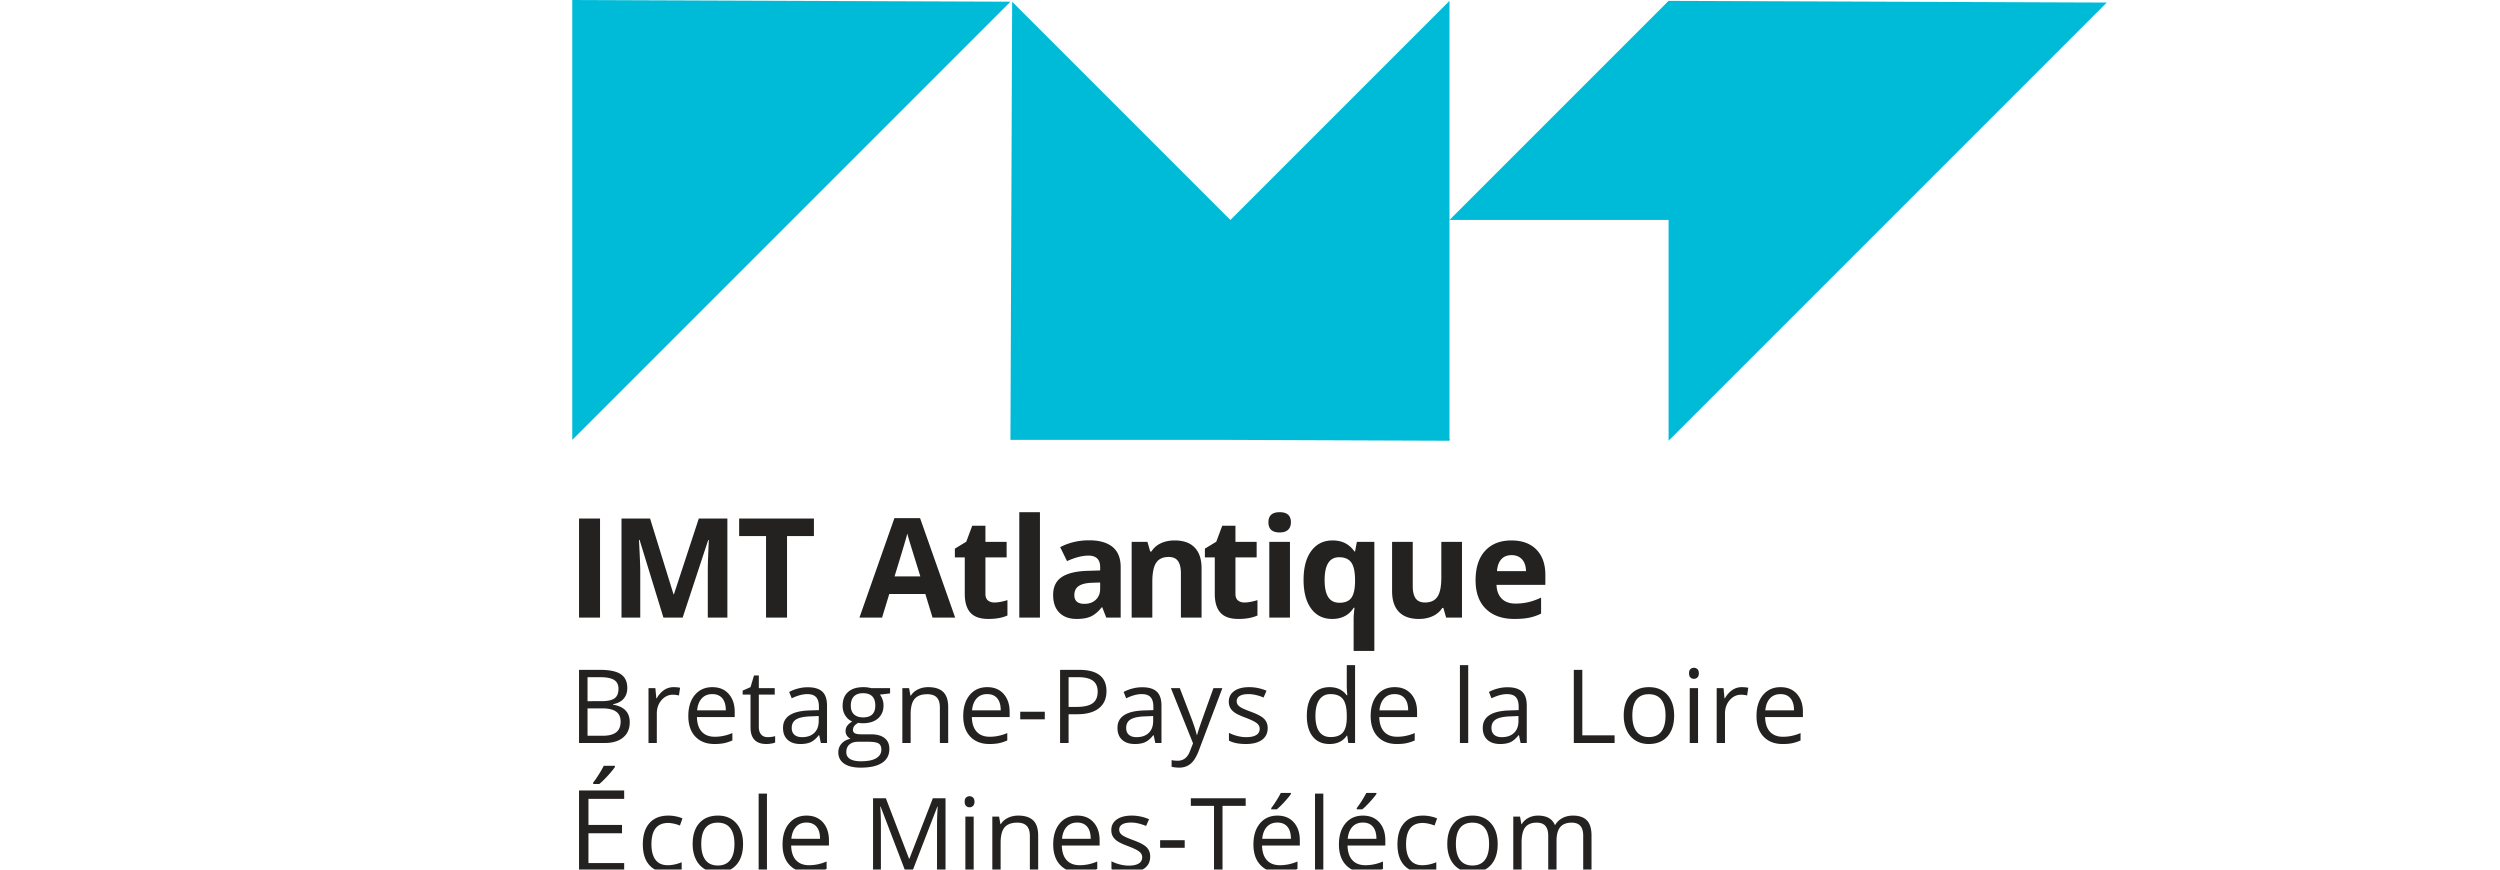
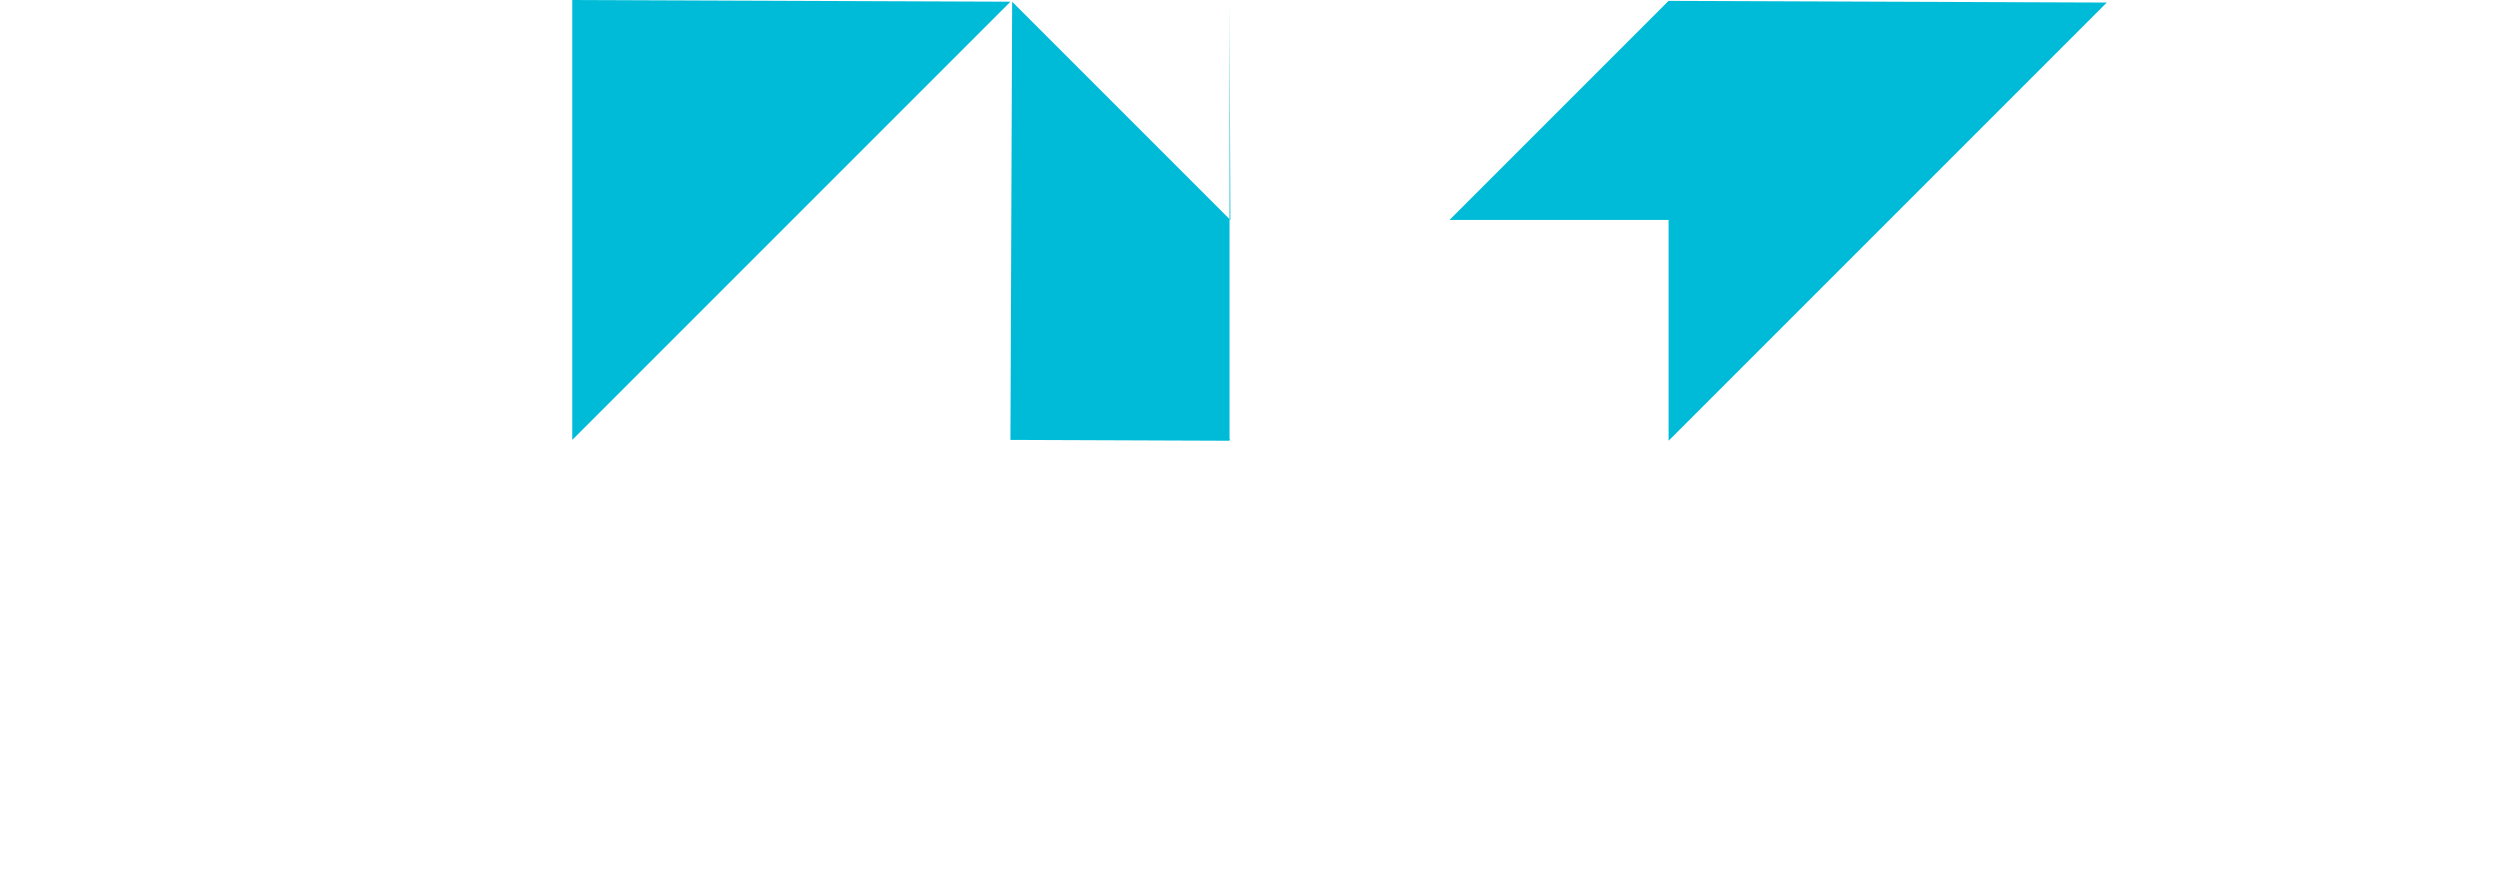
<svg xmlns="http://www.w3.org/2000/svg" width="230" height="80" viewBox="150 0 230 340">
-   <path d="M0 0v172L171.333.667 0 0zm257.333 86L172 .667 171.333 172h86l85.667.333V172h.333l-.333-.333V.333L257.333 86zM600 1L428.667.333 343 86h85.667v86.333L600 1z" fill="#00bbd7" />
-   <path d="M10.865 202.758H2.654v38.721h8.21v-38.721zm42.53 8.396c-.211 4.872-.331 7.875-.357 9.005-.026 1.13-.04 2.127-.04 2.992v18.328h7.654v-38.721H49.475l-9.72 29.61h-.159l-9.164-29.61H19.255v38.721h7.336v-18.01c0-2.065-.168-6.188-.502-12.37h.238l9.323 30.38h7.522l9.986-30.325h.238zm22.375 30.325h8.21v-31.888h10.516v-6.833h-29.24v6.833H75.77v31.888zm50.19-38.88l-13.666 38.88h8.847l2.807-9.216h14.117l2.807 9.216h8.847l-13.72-38.88H125.96zm.054 22.776c2.754-8.917 4.424-14.505 5.006-16.766.141.636.375 1.503.701 2.597.327 1.093 1.788 5.817 4.384 14.169h-10.09zm27.46 6.833c0 3.269.737 5.72 2.21 7.352 1.475 1.633 3.829 2.448 7.06 2.448 2.93 0 5.403-.448 7.416-1.35v-6.012c-1.978.617-3.673.927-5.086.927-1.058 0-1.911-.274-2.556-.82s-.966-1.396-.966-2.545v-14.276h8.29v-6.065h-8.29v-6.302h-5.165l-2.331 6.25-4.45 2.7v3.417h3.868v14.276zm29.394-31.94h-8.078v41.211h8.078v-41.21zm14.323 41.74c2.314 0 4.19-.33 5.63-.992s2.838-1.85 4.197-3.563h.212l1.563 4.026h5.642v-19.732c0-3.53-1.06-6.161-3.178-7.893-2.12-1.729-5.166-2.596-9.139-2.596-4.15 0-7.928.893-11.335 2.677l2.674 5.456c3.197-1.433 5.977-2.146 8.344-2.146 3.071 0 4.608 1.5 4.608 4.502v1.297l-5.138.16c-4.432.158-7.748.984-9.945 2.476-2.198 1.492-3.299 3.81-3.299 6.953 0 3.002.817 5.315 2.45 6.94 1.634 1.625 3.872 2.435 6.714 2.435zm.848-12.873c1.149-.776 2.896-1.2 5.245-1.27l3.125-.105v2.435c0 1.784-.56 3.214-1.682 4.292-1.122 1.078-2.618 1.615-4.489 1.615-2.613 0-3.92-1.138-3.92-3.417 0-1.589.574-2.77 1.721-3.55zm28.768-1.588c0-3.495.503-5.998 1.51-7.508s2.639-2.266 4.9-2.266c1.66 0 2.869.534 3.628 1.605.76 1.067 1.14 2.669 1.14 4.807v17.294h8.077v-19.307c0-3.516-.891-6.203-2.675-8.065-1.784-1.865-4.396-2.794-7.84-2.794-2.013 0-3.81.364-5.39 1.098-1.58.732-2.82 1.813-3.72 3.245h-.451l-1.086-3.789h-6.17v29.612h8.077v-13.932zm24.422 4.661c0 3.269.737 5.72 2.211 7.352 1.474 1.633 3.828 2.448 7.059 2.448 2.93 0 5.403-.448 7.416-1.35v-6.012c-1.978.617-3.673.927-5.086.927-1.058 0-1.911-.274-2.556-.82s-.966-1.396-.966-2.545v-14.276h8.29v-6.065h-8.29v-6.302h-5.165l-2.33 6.25-4.45 2.7v3.417h3.867v14.276zm25.369-24.02c1.465 0 2.563-.35 3.297-1.047s1.098-1.675 1.098-2.927c0-2.63-1.464-3.946-4.395-3.946s-4.397 1.315-4.397 3.946c0 2.648 1.466 3.974 4.397 3.974zm4.026 3.68h-8.078v29.611h8.078v-29.612zm16.494 30.14c1.873 0 3.524-.37 4.954-1.112 1.43-.742 2.578-1.828 3.444-3.258h.343c-.229 1.89-.343 3.372-.343 4.45v12.422h8.104v-42.643h-6.834l-.714 3.79h-.213c-1.06-1.485-2.286-2.579-3.68-3.287-1.396-.706-3.03-1.058-4.902-1.058-3.513 0-6.28 1.36-8.303 4.079-2.02 2.718-3.033 6.497-3.033 11.336 0 4.802.99 8.549 2.968 11.242 1.976 2.692 4.713 4.039 8.21 4.039zm2.756-24.128c2.172 0 3.747.688 4.728 2.065.979 1.378 1.47 3.657 1.47 6.834v.981c-.089 2.93-.61 4.982-1.563 6.157-.954 1.174-2.454 1.763-4.502 1.763-1.997 0-3.467-.735-4.41-2.2-.946-1.464-1.417-3.68-1.417-6.647 0-5.968 1.897-8.953 5.694-8.953zm48.014-6.013h-8.078V225.8c0 3.498-.504 6-1.51 7.508-1.007 1.51-2.64 2.266-4.9 2.266-1.66 0-2.87-.534-3.63-1.602-.758-1.07-1.137-2.672-1.137-4.807v-17.297h-8.078v19.31c0 3.495.881 6.175 2.648 8.037 1.766 1.864 4.387 2.794 7.866 2.794 2.03 0 3.841-.375 5.43-1.125 1.588-.75 2.816-1.815 3.68-3.19h.425l1.086 3.786h6.198v-29.612zm20.52 30.14c2.315 0 4.274-.171 5.881-.515s3.116-.87 4.529-1.575v-6.25c-1.73.812-3.39 1.403-4.98 1.773-1.588.37-3.274.557-5.058.557-2.296 0-4.08-.645-5.35-1.934s-1.95-3.081-2.04-5.375h19.097v-3.922c0-4.2-1.165-7.495-3.496-9.878-2.33-2.385-5.589-3.575-9.774-3.575-4.378 0-7.81 1.354-10.29 4.065s-3.721 6.546-3.721 11.507c0 4.82 1.342 8.547 4.026 11.178s6.41 3.945 11.177 3.945zm-5.163-23.32c.97-1.085 2.312-1.627 4.026-1.627 1.712 0 3.071.542 4.078 1.628 1.006 1.085 1.527 2.627 1.562 4.622h-11.335c.141-1.995.697-3.537 1.669-4.623zM15.962 275.526v-.195c1.814-.326 3.193-1.04 4.14-2.144.945-1.101 1.419-2.502 1.419-4.197 0-2.454-.85-4.248-2.544-5.383-1.697-1.133-4.443-1.7-8.24-1.7H2.654v28.611h9.981c3.106 0 5.523-.716 7.252-2.153 1.728-1.435 2.592-3.43 2.592-5.987 0-3.823-2.172-6.107-6.517-6.852zM5.98 264.781h4.894c2.505 0 4.332.357 5.48 1.068 1.147.71 1.722 1.87 1.722 3.474 0 1.747-.516 2.992-1.546 3.73-1.031.736-2.72 1.103-5.07 1.103H5.98v-9.375zm11.185 21.558c-1.166.895-2.906 1.34-5.214 1.34H5.98v-10.705h5.695c2.44 0 4.256.42 5.45 1.253 1.194.836 1.792 2.14 1.792 3.914 0 1.906-.585 3.304-1.753 4.198zm15.9-7.329c0-2.101.617-3.856 1.85-5.265 1.233-1.41 2.718-2.112 4.452-2.112.679 0 1.461.096 2.35.291l.45-3.013c-.758-.156-1.612-.234-2.564-.234a6.47 6.47 0 0 0-3.7 1.135c-1.122.756-2.08 1.834-2.877 3.23h-.156l-.371-3.974h-2.683v21.45h3.25V279.01zm22.576 11.899c1.448 0 2.683-.107 3.708-.323 1.023-.214 2.11-.57 3.26-1.065v-2.899c-2.259.967-4.543 1.45-6.851 1.45-2.193 0-3.892-.653-5.1-1.957s-1.842-3.217-1.907-5.735h14.776v-2.054c0-2.896-.782-5.23-2.349-6.998-1.565-1.768-3.692-2.65-6.38-2.65-2.87 0-5.156 1.017-6.86 3.051-1.702 2.037-2.553 4.784-2.553 8.24 0 3.432.916 6.114 2.75 8.044 1.832 1.932 4.335 2.896 7.506 2.896zm-5.002-17.828c1.025-1.123 2.399-1.683 4.12-1.683 1.697 0 3.001.545 3.914 1.633.914 1.089 1.371 2.66 1.371 4.706H48.83c.183-1.982.787-3.534 1.81-4.656zm25.756 15.148c-1.07 0-1.912-.346-2.525-1.039-.613-.69-.92-1.682-.92-2.974v-12.622h6.224v-2.526h-6.223v-4.972h-1.88l-1.37 4.581-3.072 1.349v1.568h3.073v12.76c0 4.37 2.074 6.555 6.224 6.555.547 0 1.164-.055 1.849-.167.685-.11 1.203-.25 1.556-.42v-2.486c-.314.094-.737.18-1.272.266s-1.09.127-1.664.127zm11.9-19.023a15.25 15.25 0 0 0-3.475 1.349l.998 2.487c2.258-1.097 4.28-1.644 6.067-1.644 1.592 0 2.75.401 3.474 1.204s1.086 2.044 1.086 3.726v1.33l-3.64.12c-6.929.209-10.392 2.477-10.392 6.81 0 2.024.603 3.581 1.81 4.678s2.873 1.643 5.001 1.643c1.591 0 2.918-.237 3.982-.714 1.064-.476 2.13-1.385 3.2-2.729h.156l.646 3.052h2.408V275.88c0-2.505-.617-4.325-1.85-5.46-1.232-1.136-3.128-1.704-5.685-1.704-1.266 0-2.529.164-3.787.49zm8.072 12.7c0 1.998-.578 3.55-1.732 4.66-1.155 1.108-2.743 1.663-4.765 1.663-1.28 0-2.275-.307-2.986-.922-.71-.612-1.066-1.505-1.066-2.68 0-1.5.57-2.606 1.712-3.317 1.142-.711 3.005-1.112 5.588-1.203l3.25-.138v1.937zm27.624 10.94c0-1.864-.623-3.286-1.869-4.265-1.246-.98-3.03-1.469-5.352-1.469h-3.797c-1.175 0-2.003-.138-2.486-.42-.483-.28-.724-.715-.724-1.301 0-1.11.691-2.029 2.074-2.76a9.867 9.867 0 0 0 1.801.155c2.505 0 4.475-.625 5.911-1.877 1.435-1.253 2.153-2.93 2.153-5.029 0-.927-.143-1.76-.431-2.497-.287-.737-.613-1.334-.978-1.79l3.973-.47v-2.055h-7.418c-.9-.26-1.912-.39-3.033-.39-2.585 0-4.58.635-5.99 1.908-1.408 1.27-2.113 3.08-2.113 5.43 0 1.408.35 2.661 1.047 3.757.698 1.097 1.602 1.873 2.711 2.329-.901.549-1.56 1.117-1.977 1.703-.417.588-.626 1.273-.626 2.054 0 .693.185 1.3.557 1.82a3.39 3.39 0 0 0 1.38 1.157c-1.514.338-2.688.984-3.523 1.937-.834.951-1.252 2.081-1.252 3.386 0 1.903.76 3.377 2.28 4.422 1.52 1.044 3.682 1.567 6.488 1.567 3.654 0 6.432-.625 8.337-1.87 1.905-1.247 2.857-3.057 2.857-5.432zm-15.07-16.909c0-1.617.412-2.838 1.234-3.658.822-.823 1.996-1.235 3.522-1.235 3.21 0 4.815 1.612 4.815 4.836 0 3.078-1.586 4.617-4.756 4.617-1.513 0-2.694-.385-3.542-1.153-.849-.771-1.272-1.906-1.272-3.406zm9.972 20.5c-1.311.816-3.33 1.224-6.057 1.224-1.827 0-3.23-.299-4.208-.9-.978-.6-1.468-1.48-1.468-2.641 0-1.318.412-2.33 1.233-3.034.822-.706 1.97-1.057 3.444-1.057h3.896c1.983 0 3.333.226 4.05.674.718.45 1.078 1.258 1.078 2.42 0 1.395-.657 2.5-1.968 3.315zm20.314-27.76c-1.474 0-2.811.29-4.012.87s-2.133 1.4-2.798 2.456h-.157l-.528-2.935h-2.643v21.45h3.249v-11.252c0-2.792.522-4.797 1.566-6.01 1.044-1.212 2.688-1.818 4.932-1.818 1.696 0 2.942.43 3.739 1.291.795.86 1.192 2.164 1.192 3.914v13.875h3.25v-13.992c0-2.742-.653-4.734-1.958-5.98-1.305-1.247-3.249-1.869-5.832-1.869zm30.893 20.844v-2.899c-2.258.967-4.541 1.45-6.85 1.45-2.193 0-3.892-.653-5.099-1.957s-1.842-3.217-1.908-5.735h14.777v-2.054c0-2.896-.783-5.23-2.35-6.998-1.565-1.768-3.692-2.65-6.38-2.65-2.87 0-5.156 1.017-6.859 3.051-1.703 2.037-2.553 4.784-2.553 8.24 0 3.432.915 6.114 2.748 8.044 1.834 1.932 4.336 2.896 7.507 2.896 1.448 0 2.683-.107 3.708-.323 1.024-.214 2.11-.57 3.26-1.065zm-11.968-16.44c1.024-1.123 2.398-1.683 4.12-1.683 1.696 0 3 .545 3.913 1.633.914 1.089 1.371 2.66 1.371 4.706h-11.214c.182-1.982.786-3.534 1.81-4.656zm17.027 8.18h9.61v-2.975h-9.61v2.974zm23.005-19.355h-7.418v28.612h3.327v-11.252h3.367c3.678 0 6.507-.782 8.483-2.339 1.978-1.56 2.966-3.789 2.966-6.685 0-5.557-3.575-8.336-10.725-8.336zm5.303 13.073c-1.317.953-3.45 1.427-6.4 1.427h-2.994v-11.625h3.719c2.622 0 4.553.464 5.793 1.39 1.24.928 1.859 2.337 1.859 4.227 0 2.102-.659 3.628-1.977 4.581zm26.921.901c0-2.505-.617-4.325-1.85-5.46-1.232-1.136-3.128-1.704-5.685-1.704-1.266 0-2.529.164-3.787.49-1.26.325-2.418.776-3.474 1.349l.998 2.487c2.258-1.097 4.28-1.644 6.068-1.644 1.59 0 2.75.401 3.474 1.204.723.802 1.085 2.044 1.085 3.726v1.33l-3.64.12c-6.929.209-10.392 2.477-10.392 6.81 0 2.024.603 3.581 1.81 4.678s2.873 1.643 5.001 1.643c1.591 0 2.918-.237 3.982-.714 1.064-.476 2.13-1.385 3.2-2.729h.157l.645 3.052h2.408V275.88zm-3.249 6.026c0 1.998-.578 3.55-1.731 4.66-1.155 1.108-2.744 1.663-4.766 1.663-1.28 0-2.275-.307-2.986-.922-.71-.612-1.066-1.505-1.066-2.68 0-1.5.57-2.606 1.712-3.317 1.142-.711 3.005-1.112 5.589-1.203l3.248-.138v1.937zm27.058-12.838h-3.485c-3.001 8.3-4.772 13.252-5.314 14.864-.541 1.612-.897 2.75-1.066 3.417h-.156c-.249-1.24-.888-3.255-1.918-6.05l-4.697-12.231h-3.484l8.65 21.567-1.193 3.052c-.953 2.506-2.544 3.758-4.776 3.758-.887 0-1.69-.078-2.408-.234v2.604a13.1 13.1 0 0 0 2.936.333c1.775 0 3.273-.507 4.493-1.518 1.218-1.01 2.286-2.724 3.199-5.138l9.219-24.424zm17.72 15.599c0-1.422-.447-2.604-1.341-3.542-.894-.94-2.612-1.872-5.157-2.8-1.853-.692-3.105-1.218-3.758-1.585-.652-.365-1.125-.75-1.419-1.154-.293-.404-.44-.893-.44-1.469 0-.846.392-1.513 1.175-1.995.782-.484 1.944-.724 3.483-.724 1.748 0 3.699.443 5.853 1.331l1.153-2.643c-2.204-.94-4.462-1.409-6.77-1.409-2.48 0-4.43.505-5.852 1.516-1.423 1.013-2.134 2.39-2.134 4.14 0 .98.205 1.82.617 2.524.41.705 1.036 1.336 1.879 1.89.84.555 2.26 1.204 4.256 1.946 2.1.81 3.513 1.51 4.237 2.104s1.086 1.31 1.086 2.143c0 1.11-.457 1.935-1.37 2.477-.912.541-2.218.812-3.914.812-1.096 0-2.234-.15-3.415-.45-1.181-.3-2.287-.711-3.318-1.235v3.016c1.593.898 3.81 1.349 6.655 1.349 2.688 0 4.775-.542 6.263-1.623 1.487-1.083 2.23-2.625 2.23-4.62zm30.922 2.974h.175l.431 2.877h2.642v-30.453h-3.248v8.73l.078 1.507.136 1.544h-.254c-1.553-2.112-3.783-3.169-6.694-3.169-2.791 0-4.97.98-6.536 2.935-1.565 1.958-2.348 4.703-2.348 8.24s.779 6.263 2.339 8.182c1.558 1.917 3.74 2.875 6.545 2.875 2.989 0 5.234-1.089 6.734-3.268zm-6.322.55c-1.944 0-3.418-.699-4.423-2.095-1.005-1.398-1.507-3.466-1.507-6.205 0-2.7.505-4.792 1.517-6.271 1.01-1.482 2.469-2.222 4.374-2.222 2.217 0 3.832.649 4.844 1.946 1.011 1.3 1.517 3.469 1.517 6.508v.684c0 2.688-.5 4.636-1.498 5.844-.997 1.206-2.607 1.81-4.824 1.81zm32.89 1.33v-2.899c-2.259.967-4.542 1.45-6.851 1.45-2.193 0-3.892-.653-5.099-1.957s-1.842-3.217-1.908-5.735h14.777v-2.054c0-2.896-.783-5.23-2.35-6.998-1.565-1.768-3.692-2.65-6.38-2.65-2.87 0-5.156 1.017-6.859 3.051-1.703 2.037-2.553 4.784-2.553 8.24 0 3.432.915 6.114 2.748 8.044 1.834 1.932 4.336 2.896 7.507 2.896 1.448 0 2.683-.107 3.708-.323 1.024-.214 2.11-.57 3.26-1.065zm-11.97-16.44c1.025-1.123 2.399-1.683 4.12-1.683 1.697 0 3.002.545 3.914 1.633.914 1.089 1.371 2.66 1.371 4.706h-11.214c.182-1.982.786-3.534 1.81-4.656zm29.641 17.437h3.249v-30.453h-3.249v30.453zm22.927-3.052h.156l.646 3.052h2.408V275.88c0-2.505-.617-4.325-1.85-5.46-1.232-1.136-3.128-1.704-5.685-1.704-1.266 0-2.529.164-3.787.49-1.26.325-2.418.776-3.474 1.349l.998 2.487c2.257-1.097 4.28-1.644 6.067-1.644 1.592 0 2.75.401 3.474 1.204.724.802 1.086 2.044 1.086 3.726v1.33l-3.64.12c-6.929.209-10.392 2.477-10.392 6.81 0 2.024.603 3.581 1.81 4.678s2.873 1.643 5 1.643c1.592 0 2.919-.237 3.983-.714s2.13-1.385 3.2-2.729zm-6.536.763c-1.28 0-2.275-.307-2.986-.922-.71-.612-1.066-1.505-1.066-2.68 0-1.5.57-2.606 1.712-3.317s3.005-1.112 5.588-1.203l3.25-.138v1.937c0 1.998-.579 3.55-1.733 4.66-1.155 1.108-2.743 1.663-4.765 1.663zm31.469-26.323h-3.327v28.612h15.95v-3.013h-12.623v-25.599zm26.098 6.771c-3.105 0-5.532.974-7.28 2.925-1.748 1.95-2.622 4.674-2.622 8.171 0 2.258.404 4.227 1.212 5.912.81 1.682 1.957 2.974 3.446 3.875 1.487.898 3.19 1.349 5.108 1.349 3.105 0 5.539-.982 7.3-2.945 1.76-1.964 2.641-4.693 2.641-8.19 0-3.407-.884-6.107-2.65-8.102-1.77-1.998-4.153-2.995-7.155-2.995zm4.786 17.37c-1.103 1.427-2.718 2.143-4.844 2.143-2.126 0-3.738-.719-4.835-2.154-1.095-1.434-1.643-3.523-1.643-6.263 0-2.765.54-4.846 1.624-6.242 1.083-1.396 2.687-2.094 4.815-2.094 2.152 0 3.78.706 4.883 2.123 1.102 1.417 1.653 3.487 1.653 6.213 0 2.753-.55 4.844-1.653 6.274zm12.759-24.945c-.548 0-1.005.174-1.37.52-.366.344-.548.891-.548 1.633 0 .732.182 1.276.548 1.636.365.359.822.536 1.37.536.522 0 .971-.177 1.35-.536s.568-.904.568-1.636c0-.729-.19-1.27-.568-1.625a1.918 1.918 0 0 0-1.35-.528zm-1.645 29.416h3.249v-21.45h-3.249v21.45zm16.627-20.705c-1.123.755-2.081 1.833-2.878 3.229h-.156l-.371-3.974h-2.683v21.45h3.249V279.01c0-2.101.617-3.856 1.85-5.265 1.233-1.41 2.718-2.112 4.452-2.112.678 0 1.461.096 2.349.291l.45-3.013c-.757-.156-1.611-.234-2.563-.234a6.47 6.47 0 0 0-3.7 1.135zm27.625 8.513c0-2.896-.783-5.23-2.35-6.998-1.565-1.768-3.692-2.65-6.38-2.65-2.87 0-5.156 1.017-6.859 3.051-1.703 2.037-2.553 4.784-2.553 8.24 0 3.432.915 6.114 2.748 8.044 1.834 1.932 4.336 2.896 7.507 2.896 1.448 0 2.683-.107 3.708-.323 1.024-.214 2.11-.57 3.26-1.065v-2.899c-2.259.967-4.542 1.45-6.851 1.45-2.193 0-3.892-.653-5.099-1.957s-1.842-3.217-1.908-5.735h14.776v-2.054zm-14.698-.589c.182-1.982.786-3.534 1.81-4.656 1.024-1.123 2.398-1.683 4.12-1.683 1.696 0 3 .545 3.913 1.633.914 1.089 1.371 2.66 1.371 4.706H466.49zM2.654 340.74h17.65v-3.291H6.333v-11.653H19.46v-3.248H6.335v-10.2h13.968v-3.268H2.653v31.66zm11.196-37.377c1.256-1.372 2.201-2.527 2.837-3.467v-.455h-4.374c-.463.94-1.094 2.043-1.895 3.314-.801 1.27-1.549 2.354-2.242 3.247v.542h2.403c.925-.75 2.015-1.81 3.27-3.181zm23.65 18.413c.652 0 1.402.094 2.251.284.848.187 1.63.427 2.348.713l.999-2.76c-.588-.3-1.397-.56-2.427-.781a14.692 14.692 0 0 0-3.093-.334c-3.196 0-5.659.98-7.388 2.935-1.73 1.959-2.592 4.73-2.592 8.318 0 3.497.85 6.2 2.553 8.112 1.703 1.911 4.107 2.867 7.212 2.867 2.179 0 3.986-.37 5.42-1.114v-2.878c-1.878.77-3.711 1.156-5.498 1.156-2.088 0-3.664-.705-4.726-2.114-1.064-1.41-1.595-3.433-1.595-6.068 0-5.557 2.178-8.336 6.536-8.336zm19.482-2.878c-3.106 0-5.533.974-7.28 2.925-1.749 1.95-2.623 4.674-2.623 8.172 0 2.258.404 4.226 1.213 5.911.81 1.683 1.957 2.974 3.445 3.875 1.487.899 3.19 1.35 5.108 1.35 3.106 0 5.54-.983 7.3-2.946 1.761-1.964 2.641-4.693 2.641-8.19 0-3.406-.884-6.107-2.65-8.102-1.769-1.997-4.153-2.995-7.154-2.995zm4.785 17.37c-1.103 1.427-2.718 2.143-4.844 2.143-2.126 0-3.738-.718-4.834-2.153-1.096-1.435-1.644-3.524-1.644-6.263 0-2.766.54-4.847 1.624-6.242 1.083-1.396 2.688-2.094 4.815-2.094 2.152 0 3.78.706 4.883 2.122 1.103 1.417 1.654 3.487 1.654 6.214 0 2.752-.551 4.844-1.654 6.273zm11.116 4.472h3.249v-30.454h-3.25v30.454zm18.759-21.842c-2.87 0-5.156 1.019-6.86 3.053-1.703 2.036-2.553 4.783-2.553 8.24 0 3.431.916 6.114 2.749 8.043 1.833 1.933 4.336 2.896 7.506 2.896 1.448 0 2.684-.107 3.709-.323 1.023-.213 2.11-.57 3.259-1.065v-2.898c-2.258.966-4.542 1.45-6.85 1.45-2.193 0-3.892-.653-5.1-1.958s-1.842-3.216-1.907-5.734h14.776v-2.055c0-2.896-.782-5.23-2.349-6.998-1.565-1.768-3.693-2.65-6.38-2.65zm-5.969 9.06c.182-1.981.787-3.534 1.81-4.656 1.025-1.122 2.399-1.682 4.12-1.682 1.696 0 3.001.544 3.914 1.633.914 1.088 1.371 2.658 1.371 4.705H85.673zm46.167 7.771h-.156l-9.062-23.601h-5.01v28.612h3.073v-18.2c0-2.767-.091-5.155-.274-7.165h.157l9.707 25.365h2.68l9.787-25.326h.156a93.72 93.72 0 0 0-.274 6.89v18.436h3.328v-28.612h-4.972l-9.14 23.601zm21.87 5.01h3.25v-21.45h-3.25v21.45zm1.645-29.416c-.548 0-1.005.174-1.37.52-.365.344-.547.891-.547 1.634 0 .731.182 1.276.548 1.635.364.36.821.536 1.37.536.522 0 .97-.177 1.35-.536s.567-.904.567-1.635c0-.73-.188-1.271-.567-1.625a1.918 1.918 0 0 0-1.35-.53zm19.032 7.575c-1.474 0-2.811.29-4.012.87-1.2.581-2.133 1.401-2.798 2.456h-.158l-.527-2.935h-2.643v21.45h3.248v-11.252c0-2.792.523-4.797 1.567-6.01 1.044-1.211 2.687-1.818 4.932-1.818 1.695 0 2.941.43 3.738 1.292.796.859 1.193 2.164 1.193 3.914v13.875h3.249v-13.993c0-2.742-.653-4.734-1.957-5.979-1.305-1.247-3.249-1.87-5.832-1.87zm23.084 0c-2.87 0-5.156 1.019-6.859 3.053-1.703 2.036-2.553 4.783-2.553 8.24 0 3.431.915 6.114 2.748 8.043 1.834 1.933 4.336 2.896 7.507 2.896 1.448 0 2.683-.107 3.708-.323 1.024-.213 2.11-.57 3.26-1.065v-2.898c-2.259.966-4.542 1.45-6.851 1.45-2.193 0-3.892-.653-5.099-1.958s-1.842-3.216-1.908-5.734h14.777v-2.055c0-2.896-.783-5.23-2.35-6.998-1.565-1.768-3.692-2.65-6.38-2.65zm-5.968 9.06c.182-1.981.786-3.534 1.81-4.656 1.024-1.122 2.398-1.682 4.12-1.682 1.696 0 3 .544 3.913 1.633.914 1.088 1.371 2.658 1.371 4.705h-11.214zm27.976.589c-1.853-.693-3.105-1.219-3.758-1.586-.652-.365-1.125-.75-1.419-1.154-.293-.403-.44-.893-.44-1.468 0-.847.392-1.513 1.174-1.995.783-.485 1.944-.724 3.484-.724 1.748 0 3.699.442 5.852 1.33l1.154-2.643c-2.204-.94-4.462-1.409-6.77-1.409-2.48 0-4.43.506-5.852 1.516-1.424 1.013-2.134 2.39-2.134 4.14 0 .98.205 1.821.617 2.524.41.706 1.036 1.336 1.879 1.89.84.555 2.26 1.204 4.256 1.946 2.1.81 3.513 1.51 4.237 2.104.724.594 1.086 1.31 1.086 2.143 0 1.11-.457 1.935-1.37 2.477-.913.542-2.218.813-3.914.813-1.096 0-2.234-.152-3.415-.451-1.181-.3-2.287-.71-3.318-1.234v3.015c1.593.899 3.81 1.35 6.655 1.35 2.688 0 4.775-.542 6.263-1.623 1.487-1.084 2.23-2.625 2.23-4.62 0-1.422-.446-2.604-1.34-3.542-.894-.94-2.613-1.872-5.157-2.8zm10.382 2.935h9.609v-2.974h-9.61v2.974zm12.007-16.401h9.062v25.659h3.327v-25.66h9.06v-2.952h-21.449v2.953zm36.567-1.505c1.135-1.24 1.99-2.284 2.565-3.133v-.412h-3.954c-.418.85-.989 1.847-1.713 2.995a37.788 37.788 0 0 1-2.026 2.938v.487h2.173c.835-.678 1.82-1.636 2.955-2.875zm-2.681 5.322c-2.87 0-5.156 1.019-6.86 3.053-1.703 2.036-2.553 4.783-2.553 8.24 0 3.431.916 6.114 2.749 8.043 1.833 1.933 4.336 2.896 7.506 2.896 1.448 0 2.684-.107 3.709-.323 1.023-.213 2.11-.57 3.259-1.065v-2.898c-2.258.966-4.542 1.45-6.85 1.45-2.193 0-3.892-.653-5.1-1.958s-1.842-3.216-1.907-5.734h14.776v-2.055c0-2.896-.782-5.23-2.349-6.998-1.565-1.768-3.693-2.65-6.38-2.65zm-5.969 9.06c.182-1.981.787-3.534 1.81-4.656 1.025-1.122 2.398-1.682 4.12-1.682 1.696 0 3.001.544 3.914 1.633.914 1.088 1.371 2.658 1.371 4.705h-11.215zm20.637 12.782h3.249v-30.454h-3.25v30.454zm18.759-21.842c-2.87 0-5.156 1.019-6.86 3.053-1.703 2.036-2.553 4.783-2.553 8.24 0 3.431.916 6.114 2.749 8.043 1.833 1.933 4.336 2.896 7.506 2.896 1.448 0 2.684-.107 3.709-.323 1.023-.213 2.11-.57 3.259-1.065v-2.898c-2.258.966-4.542 1.45-6.85 1.45-2.193 0-3.892-.653-5.1-1.958s-1.842-3.216-1.907-5.734h14.776v-2.055c0-2.896-.782-5.23-2.349-6.998-1.565-1.768-3.693-2.65-6.38-2.65zm-5.969 9.06c.183-1.981.787-3.534 1.81-4.656 1.025-1.122 2.399-1.682 4.12-1.682 1.697 0 3.001.544 3.914 1.633.914 1.088 1.371 2.658 1.371 4.705h-11.215zm3.522-11.507h2.174c.834-.678 1.82-1.636 2.954-2.875 1.135-1.24 1.99-2.284 2.565-3.133v-.412h-3.954c-.418.85-.989 1.847-1.713 2.995a37.78 37.78 0 0 1-2.026 2.938v.487zm25.825 5.325c.652 0 1.402.094 2.25.284.849.187 1.631.427 2.349.713l.998-2.76c-.587-.3-1.397-.56-2.427-.781a14.692 14.692 0 0 0-3.092-.334c-3.197 0-5.66.98-7.388 2.935-1.73 1.959-2.593 4.73-2.593 8.318 0 3.497.85 6.2 2.554 8.112 1.703 1.911 4.106 2.867 7.212 2.867 2.178 0 3.986-.37 5.42-1.114v-2.878c-1.878.77-3.712 1.156-5.498 1.156-2.089 0-3.664-.705-4.727-2.114-1.064-1.41-1.595-3.433-1.595-6.068 0-5.557 2.179-8.336 6.537-8.336zm19.483-2.878c-3.106 0-5.533.974-7.28 2.925-1.749 1.95-2.623 4.674-2.623 8.172 0 2.258.404 4.226 1.213 5.911.81 1.683 1.957 2.974 3.445 3.875 1.487.899 3.19 1.35 5.108 1.35 3.105 0 5.539-.983 7.3-2.946 1.761-1.964 2.641-4.693 2.641-8.19 0-3.406-.884-6.107-2.65-8.102-1.769-1.997-4.153-2.995-7.154-2.995zm4.785 17.37c-1.103 1.427-2.718 2.143-4.844 2.143-2.126 0-3.738-.718-4.835-2.153-1.095-1.435-1.643-3.524-1.643-6.263 0-2.766.54-4.847 1.624-6.242 1.083-1.396 2.687-2.094 4.815-2.094 2.152 0 3.78.706 4.883 2.122 1.103 1.417 1.653 3.487 1.653 6.214 0 2.752-.55 4.844-1.653 6.273zm34.444-17.37c-1.554 0-2.936.326-4.15.98-1.212.65-2.14 1.539-2.779 2.661h-.156c-1.031-2.427-3.222-3.64-6.575-3.64-1.384 0-2.633.294-3.749.88-1.116.588-1.98 1.403-2.592 2.445h-.158l-.527-2.935h-2.644v21.45h3.25v-11.252c0-2.779.473-4.779 1.418-6 .947-1.219 2.438-1.828 4.473-1.828 1.552 0 2.694.427 3.425 1.281.73.854 1.096 2.136 1.096 3.846v13.954h3.249v-11.977c0-2.414.481-4.203 1.447-5.365.967-1.158 2.46-1.74 4.482-1.74 1.54 0 2.675.428 3.406 1.282.731.854 1.096 2.136 1.096 3.846v13.954h3.248v-13.993c0-2.742-.603-4.734-1.81-5.979-1.207-1.247-3.023-1.87-5.45-1.87z" fill="#242121" />
+   <path d="M0 0v172L171.333.667 0 0zm257.333 86L172 .667 171.333 172l85.667.333V172h.333l-.333-.333V.333L257.333 86zM600 1L428.667.333 343 86h85.667v86.333L600 1z" fill="#00bbd7" />
</svg>